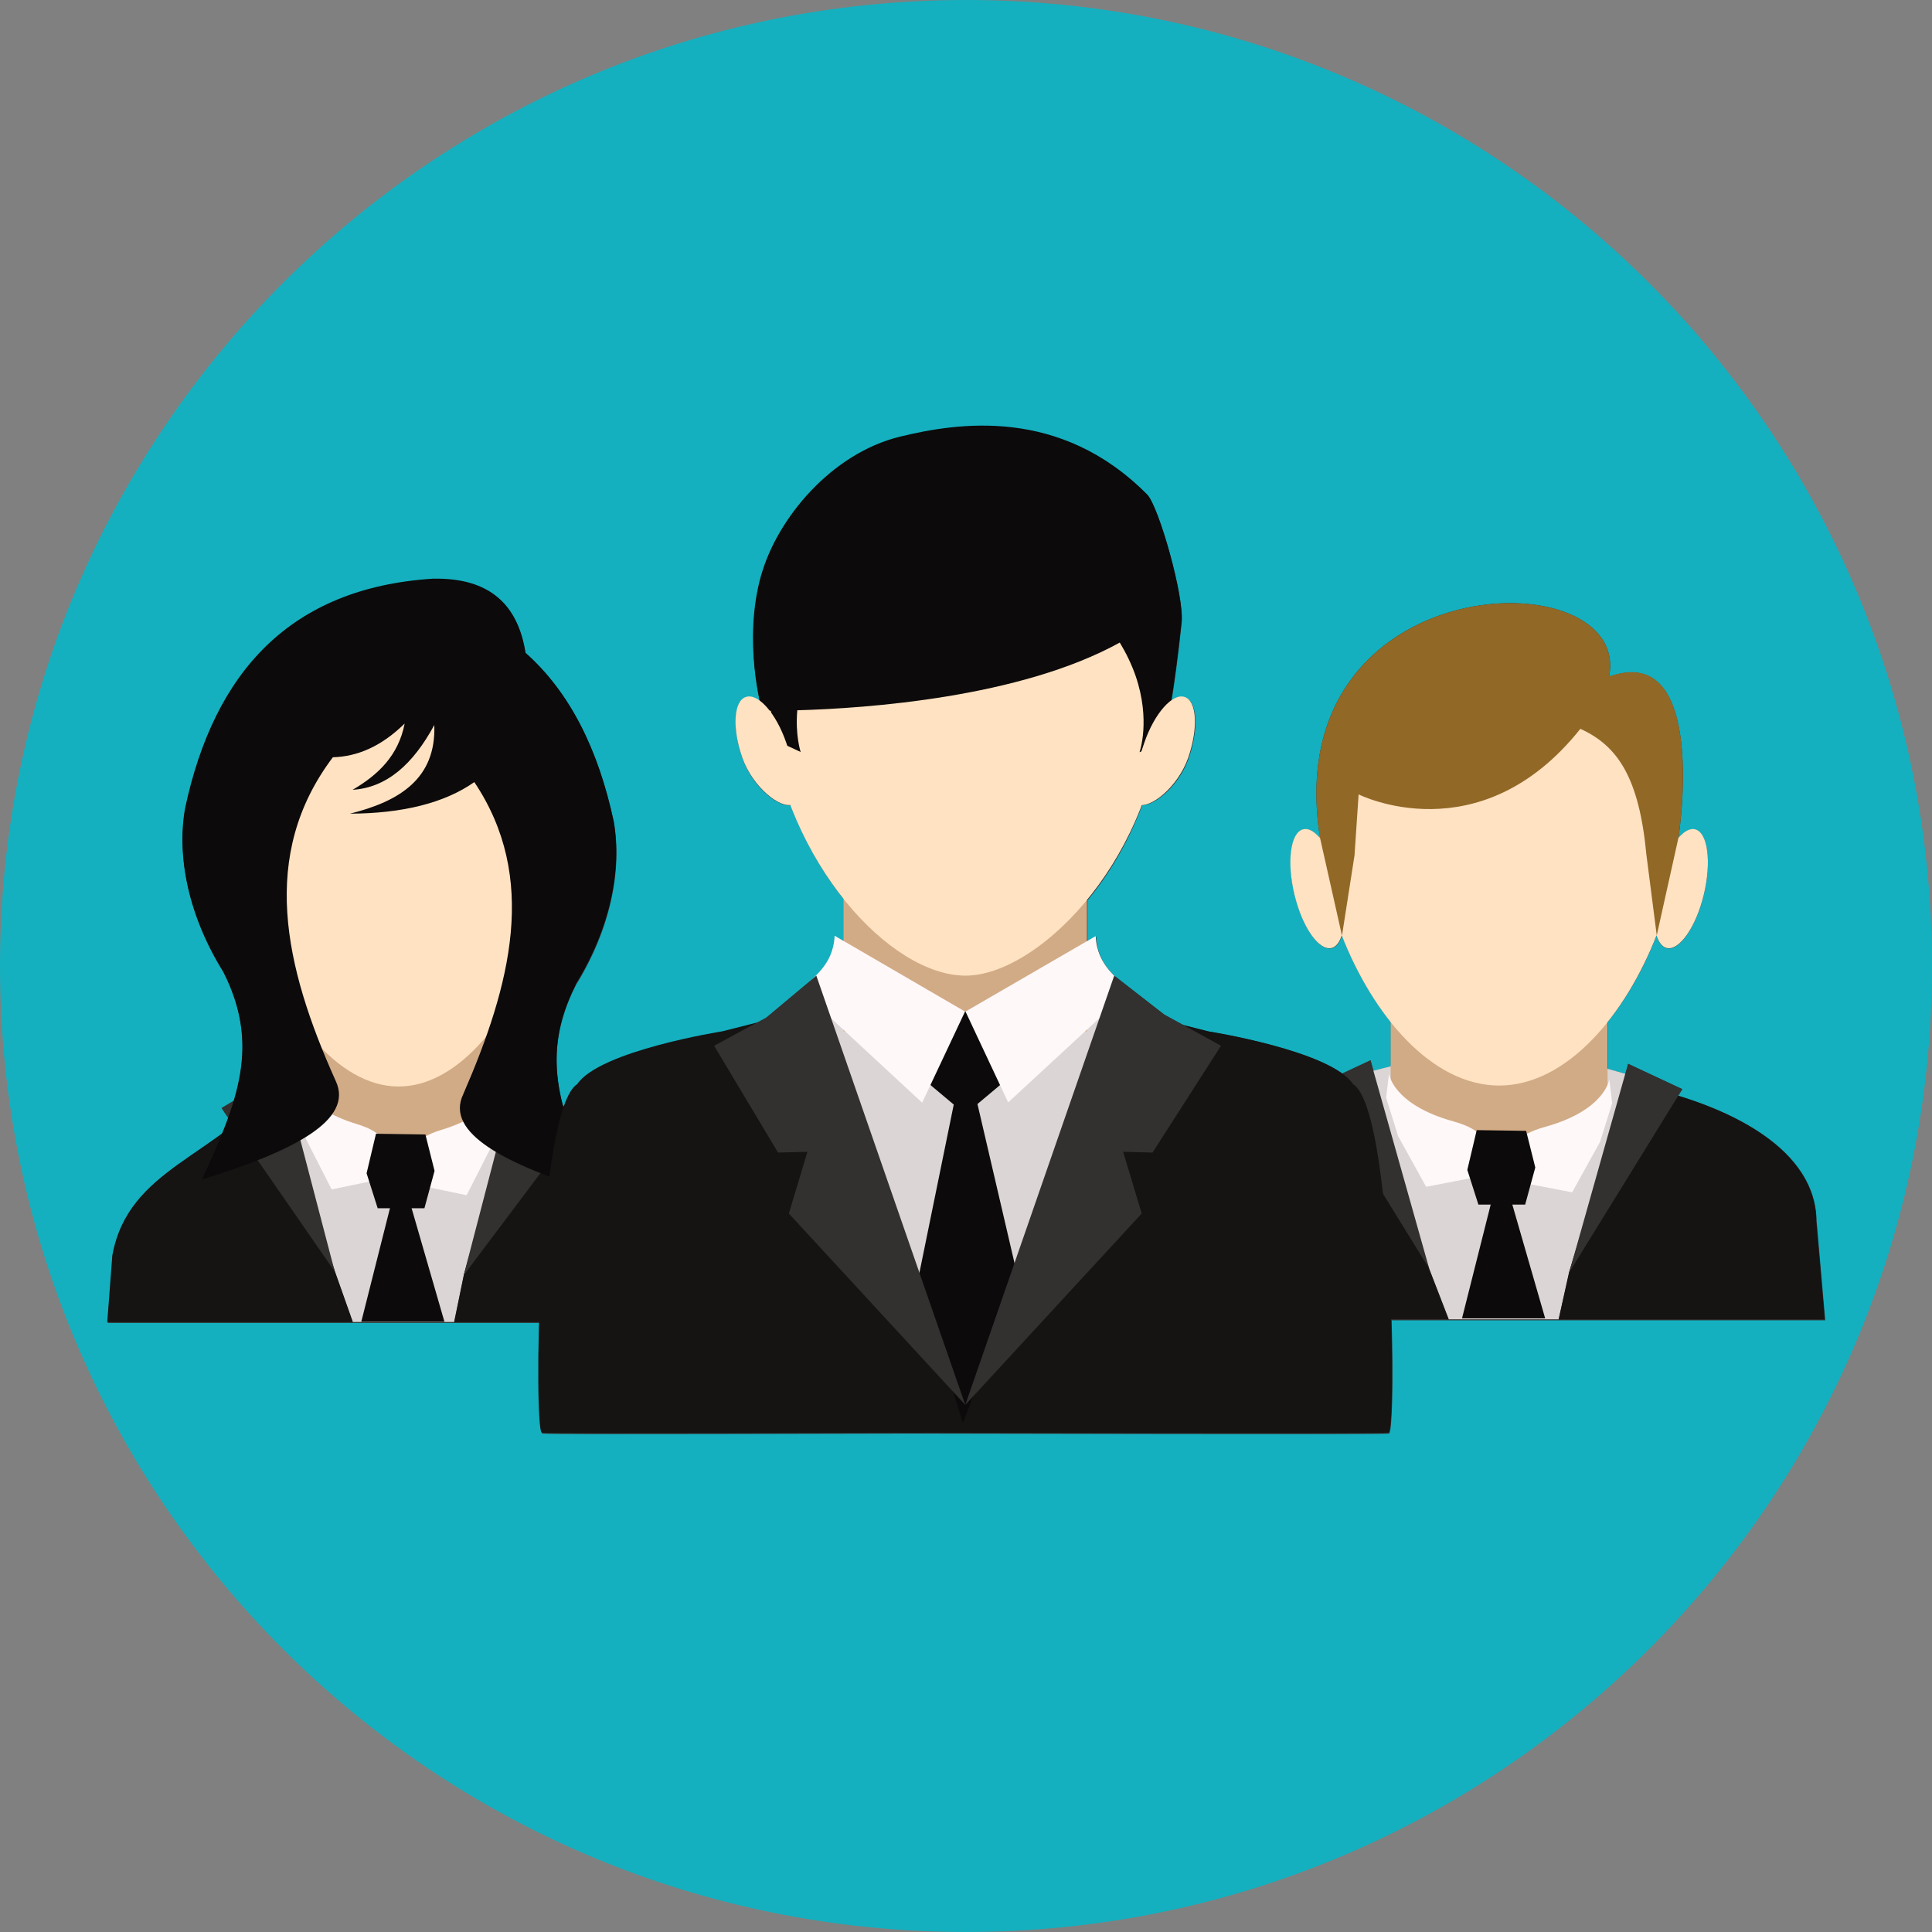
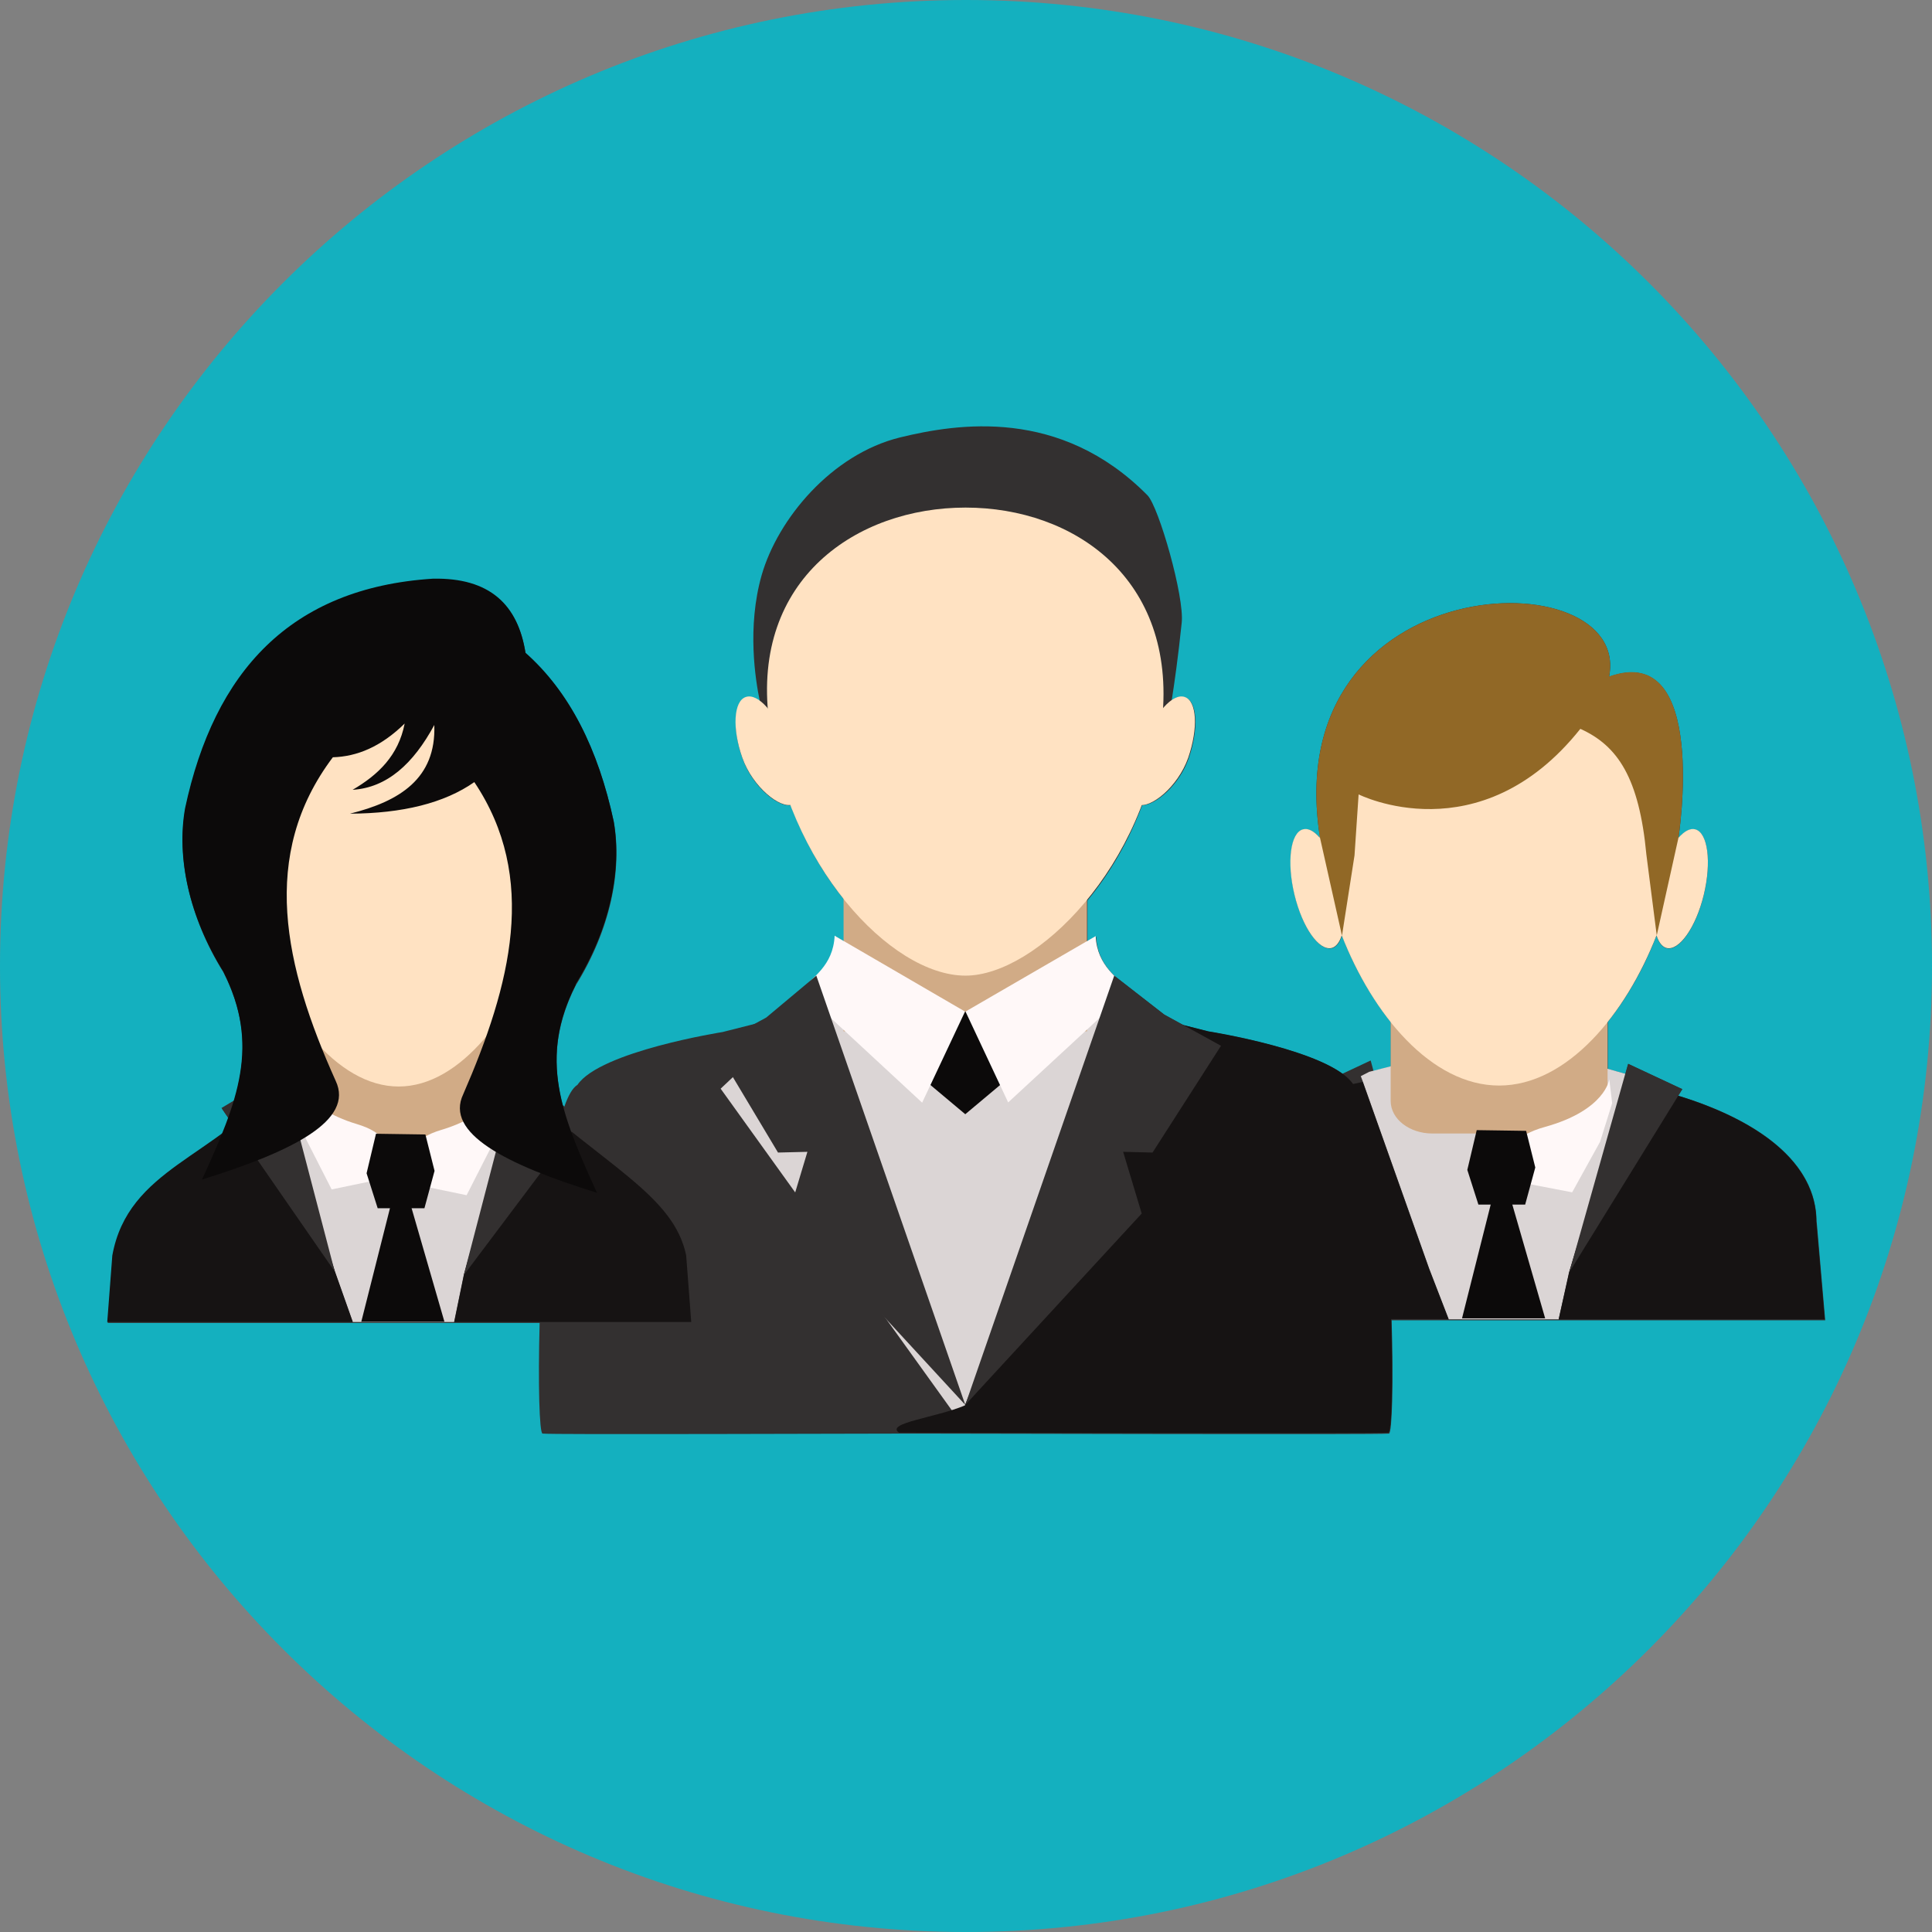
<svg xmlns="http://www.w3.org/2000/svg" id="Layer_2" data-name="Layer 2" viewBox="0 0 80.16 80.16">
  <rect x="0" y="0" width="80.16" height="80.16" fill="#808080" stroke="none" />
  <defs>
    <style>
      .cls-1 {
        fill: #0c0a0a;
      }

      .cls-2 {
        fill: #fff8f8;
      }

      .cls-3 {
        fill: #dbd5d5;
      }

      .cls-4 {
        fill: #161313;
      }

      .cls-5 {
        fill: #916826;
      }

      .cls-6 {
        fill: #14b0bf;
      }

      .cls-7 {
        fill: #333030;
      }

      .cls-8 {
        fill: #ffe2c2;
      }

      .cls-9 {
        fill: #d1ab86;
      }
    </style>
  </defs>
  <g id="Layer_1-2" data-name="Layer 1">
    <g>
      <path class="cls-6" d="m80.16,40.08c0,22.14-17.95,40.08-40.08,40.08S0,62.22,0,40.08,17.95,0,40.08,0s40.08,17.94,40.08,40.08Z" />
      <path class="cls-7" d="m75.37,50.69c0-2.45-2.4-4.21-5.74-5.23l.17-.27-2.24-1.05-.12.42-.73-.21v-1.95c.83-1.04,1.52-2.28,2.02-3.58.09.28.23.47.41.52.52.14,1.22-.84,1.55-2.2.33-1.36.17-2.58-.35-2.72-.22-.06-.46.08-.7.35,0,0,1.28-8.19-2.88-6.69.99-4.94-13.79-4.68-11.99,6.69-.24-.28-.48-.41-.7-.35-.52.14-.68,1.36-.35,2.72.33,1.36,1.02,2.34,1.55,2.2.18-.05.32-.24.41-.52.5,1.3,1.2,2.55,2.03,3.59v1.84l-.72.19-.12-.44-1.17.55c-1.55-1.12-5.56-1.75-5.56-1.75l-1.03-.26-.79-.43-2.07-1.61h0c-.36-.36-.73-.84-.77-1.64l-.36.21v-1.71c.9-1.09,1.7-2.43,2.27-3.95.55,0,1.54-.83,1.93-1.95.42-1.22.36-2.35-.14-2.52-.17-.06-.37,0-.57.15.12-.76.27-1.81.42-3.25.12-1.07-.95-4.81-1.42-5.29-3.62-3.66-7.89-2.98-10.27-2.4-2.84.7-5.07,3.38-5.74,5.72-.61,2.15-.26,4.34-.07,5.24-.21-.15-.41-.22-.58-.16-.5.17-.57,1.31-.14,2.52.41,1.17,1.46,2.02,2,1.94.57,1.49,1.33,2.82,2.21,3.91v1.74l-.36-.21c-.04.81-.42,1.29-.78,1.66l-2.07,1.74-.37.2-1.46.37s-5.08.8-6.02,2.19c-.21.13-.39.46-.55.92l-.06-.04c-.42-1.64-.38-3.19.54-5.01,1.43-2.31,1.93-4.75,1.58-6.77-.64-2.99-1.82-5.36-3.66-6.99-.31-1.99-1.48-3.12-3.84-3.07-5.91.38-9.07,3.86-10.28,9.52-.36,2.02.15,4.47,1.58,6.77.99,1.95.96,3.59.44,5.36l-.5.3.27.4c-.08.22-.16.44-.25.67-1.99,1.47-4.07,2.43-4.55,5.06l-.21,2.76h17.92c-.07,2.54-.01,4.57.12,4.59.3.05,12.89,0,15.37,0,3.2,0,19.46.05,19.75,0,.13-.02.19-2.11.11-4.7h17.99l-.35-4.04Z" />
      <g>
        <g>
          <polygon class="cls-3" points="20.7 44.46 12.52 44.33 11.59 44.59 11.27 44.77 11.35 45.01 13.89 52.76 14.63 54.85 18.84 54.85 19.24 52.91 21.46 45.04 21.55 44.72 20.7 44.46" />
          <path class="cls-4" d="m11.35,45.01c-2.31,3-6.03,3.44-6.69,7.08l-.21,2.76h10.19l-.74-2.09-2.54-7.75Z" />
          <path class="cls-4" d="m18.84,54.85h9.84l-.21-2.76c-.51-2.48-3.3-3.67-7.01-7.05l-2.21,7.86-.4,1.95Z" />
          <path class="cls-9" d="m19.12,40.7h-5.12c-.88,0-1.6.63-1.6,1.41v3.63c0,.78.72,1.41,1.6,1.41h5.12c.77,0,1.41-.48,1.56-1.11.01,0,.03,0,.04-.01v-3.92c0-.78-.71-1.41-1.6-1.41Z" />
          <path class="cls-8" d="m24.07,34.02c-.2-.06-.43.08-.65.37,0-.14,0-.28,0-.42,0-4.54-3.08-8.23-6.87-8.23s-6.87,3.68-6.87,8.23c0,.14,0,.28,0,.42-.22-.29-.45-.43-.65-.37-.48.15-.63,1.42-.32,2.83.3,1.41.94,2.44,1.43,2.29.17-.05.3-.25.38-.54,1.17,3.4,3.43,6.48,6.02,6.48s4.85-3.08,6.02-6.48c.08.29.21.49.38.54.49.15,1.12-.88,1.43-2.29.3-1.41.16-2.68-.32-2.83Z" />
          <path class="cls-2" d="m12.34,44.66s.14,1.28,2.47,1.98c2.34.7.78,2.33.78,2.33l-1.83.38-1.07-2.1-.46-1.6.11-.99Z" />
          <path class="cls-2" d="m20.78,44.9s-.13,1.28-2.47,1.98c-2.34.7-.78,2.33-.78,2.33l1.83.38,1.07-2.1.46-1.6-.11-.99Z" />
          <polygon class="cls-7" points="11.72 44.46 9.19 45.97 13.89 52.76 11.72 44.46" />
          <polygon class="cls-7" points="21.45 44.43 24.11 46.43 19.24 52.91 21.45 44.43" />
          <g>
            <polygon class="cls-1" points="16.23 49.93 14.99 54.84 18.44 54.84 17.02 49.93 16.23 49.93" />
            <polygon class="cls-1" points="15.6 47.04 17.65 47.07 18.03 48.58 17.61 50.13 15.67 50.13 15.21 48.68 15.6 47.04" />
          </g>
          <path class="cls-1" d="m23.88,40.84c1.43-2.31,1.93-4.75,1.58-6.77-.64-2.99-1.82-5.36-3.66-6.99-.31-1.99-1.48-3.12-3.84-3.07-5.91.38-9.07,3.86-10.28,9.52-.36,2.02.15,4.47,1.58,6.77,1.55,3.07.61,5.39-.88,8.64,3.81-1.18,6.31-2.47,5.55-4.09-2.14-4.76-3.18-9.37-.12-13.43,1-.03,1.99-.43,2.98-1.4-.26,1.33-1.1,2.13-2.16,2.75,1.43-.09,2.52-1.08,3.39-2.69.08,2.23-1.45,3.17-3.5,3.68,2.18-.01,3.92-.44,5.16-1.31,2.66,3.97,1.52,8.4-.46,12.95-.77,1.61,1.74,2.91,5.55,4.09-1.49-3.26-2.43-5.58-.88-8.64Z" />
        </g>
        <g>
          <polygon class="cls-3" points="66.69 44.34 57.82 44.21 56.81 44.47 56.46 44.65 56.55 44.89 59.3 52.64 60.11 54.74 64.67 54.74 65.11 52.79 67.51 44.93 67.6 44.6 66.69 44.34" />
          <path class="cls-4" d="m56.55,44.89c-4.24.84-7.52,2.75-7.52,5.8l-.35,4.04h11.42l-.81-2.09-2.75-7.75Z" />
          <path class="cls-4" d="m64.67,54.74h11.04l-.35-4.04c0-2.95-3.46-4.89-7.86-5.77l-2.4,7.86-.43,1.95Z" />
          <path class="cls-9" d="m64.97,40.84h-5.54c-.96,0-1.73.61-1.73,1.35v3.49c0,.75.78,1.35,1.73,1.35h5.54c.83,0,1.53-.46,1.69-1.07.01,0,.03,0,.04-.01v-3.76c0-.75-.78-1.35-1.73-1.35Z" />
          <path class="cls-8" d="m70.34,34.41c-.22-.06-.46.08-.7.35,0-.14.01-.27.01-.4,0-4.37-3.33-7.91-7.45-7.91s-7.44,3.54-7.44,7.91c0,.13,0,.27,0,.4-.24-.28-.48-.41-.7-.35-.52.14-.68,1.36-.35,2.72.33,1.36,1.02,2.34,1.55,2.2.18-.05.32-.24.41-.52,1.27,3.27,3.71,6.23,6.53,6.23s5.26-2.96,6.53-6.23c.09.28.23.47.41.52.52.14,1.22-.84,1.55-2.2.33-1.36.17-2.58-.35-2.72Z" />
-           <path class="cls-2" d="m57.63,44.55s.15,1.28,2.68,1.98c2.54.7.84,2.33.84,2.33l-1.98.38-1.16-2.1-.5-1.6.12-.99Z" />
          <path class="cls-2" d="m66.77,44.78s-.15,1.28-2.68,1.98c-2.53.7-.84,2.33-.84,2.33l1.98.38,1.16-2.1.5-1.6-.12-.99Z" />
-           <polygon class="cls-7" points="56.86 43.99 54.61 45.04 59.3 52.64 56.86 43.99" />
          <polygon class="cls-7" points="67.55 44.14 69.8 45.19 65.11 52.79 67.55 44.14" />
          <polygon class="cls-1" points="61.9 49.78 60.66 54.7 64.11 54.7 62.69 49.78 61.9 49.78" />
          <polygon class="cls-1" points="61.27 46.89 63.32 46.92 63.7 48.44 63.28 49.98 61.34 49.98 60.88 48.54 61.27 46.89" />
          <path class="cls-5" d="m66.76,28.08c.99-4.94-13.79-4.68-11.99,6.69l.91,4.05.52-3.33.17-2.53s5.02,2.53,9.2-2.72c1.55.7,2.44,2.03,2.74,5.22l.43,3.35.9-4.05s1.28-8.19-2.88-6.69Z" />
        </g>
        <g>
          <path class="cls-3" d="m41.32,57.6l8.68-13.87-4.54-3.39-11.28.8-4.28,4.03,9.66,13.44c.58-.36,1.16-.69,1.75-1.01Z" />
-           <path class="cls-4" d="m33.24,41.96l-3.27.83s-5.08.8-6.02,2.19c-1.68,1.07-1.8,14.41-1.47,14.46.33.05,15.8,0,15.8,0,.58-.4,1.17-.78,1.76-1.13v-.02l-6.81-16.33Z" />
          <path class="cls-4" d="m46.86,41.96l3.27.83s5.08.8,6.01,2.19c1.68,1.07,1.8,14.41,1.47,14.46-.33.05-20.31,0-20.31,0-.58-.4,1.53-.62,2.74-1.13v-.02l6.81-16.33Z" />
          <rect class="cls-9" x="35" y="34.9" width="10.1" height="7.89" />
          <g>
            <path class="cls-8" d="m48.22,29.85c-.62,6.1-5.23,10.63-8.16,10.63-3.13,0-7.42-4.66-8.16-10.63-.71-5.83,3.65-8.79,8.16-8.79s8.75,2.95,8.16,8.79Z" />
-             <path class="cls-1" d="m31.59,23.84c.67-2.34,2.9-5.02,5.74-5.72,2.38-.58,6.65-1.26,10.27,2.4.47.48,1.54,4.22,1.42,5.29-.41,3.85-.77,4.95-.77,4.95l-.97.45s.47-1.32-.16-3.16c-.17-.49-.4-.96-.66-1.39-4.14,2.29-10.53,2.73-13.38,2.81-.09,1.05.14,1.73.14,1.73l-.97-.45s-.11-.33-.27-1.26c-.23,0-.36,0-.36,0,0,0-.83-2.87-.03-5.66Z" />
            <path class="cls-8" d="m32.62,30.81c.42,1.22.75,2.39.25,2.57-.5.18-1.64-.72-2.07-1.94-.43-1.22-.36-2.35.14-2.52.51-.18,1.26.67,1.68,1.89Z" />
            <path class="cls-8" d="m47.48,30.81c-.42,1.22-.75,2.39-.25,2.57.5.18,1.64-.72,2.07-1.94.42-1.22.36-2.35-.14-2.52-.5-.18-1.26.67-1.68,1.89Z" />
          </g>
          <g>
            <polygon class="cls-1" points="42.59 44.1 40.05 46.23 37.51 44.1 40.05 41.96 42.59 44.1" />
-             <polygon class="cls-1" points="39.59 45.74 38.1 53.04 39.95 59.05 42.24 53.04 40.54 45.74 39.59 45.74" />
          </g>
          <g>
            <path class="cls-2" d="m34.64,38.83l5.4,3.14-1.78,3.78-4.22-3.91s-1.11-.29-.74-.79c.37-.5,1.27-.95,1.33-2.23Z" />
            <path class="cls-2" d="m45.46,38.84l-5.4,3.13,1.77,3.77,4.22-3.9s1.11-.29.74-.78c-.37-.49-1.26-.94-1.33-2.22Z" />
          </g>
          <polygon class="cls-7" points="40.05 58.29 33.87 40.48 31.79 42.22 29.63 43.39 32.28 47.82 33.5 47.79 32.73 50.35 40.05 58.29" />
          <polygon class="cls-7" points="40.05 58.29 46.23 40.48 48.3 42.09 50.66 43.39 47.82 47.82 46.6 47.79 47.37 50.35 40.05 58.29" />
        </g>
      </g>
    </g>
  </g>
</svg>